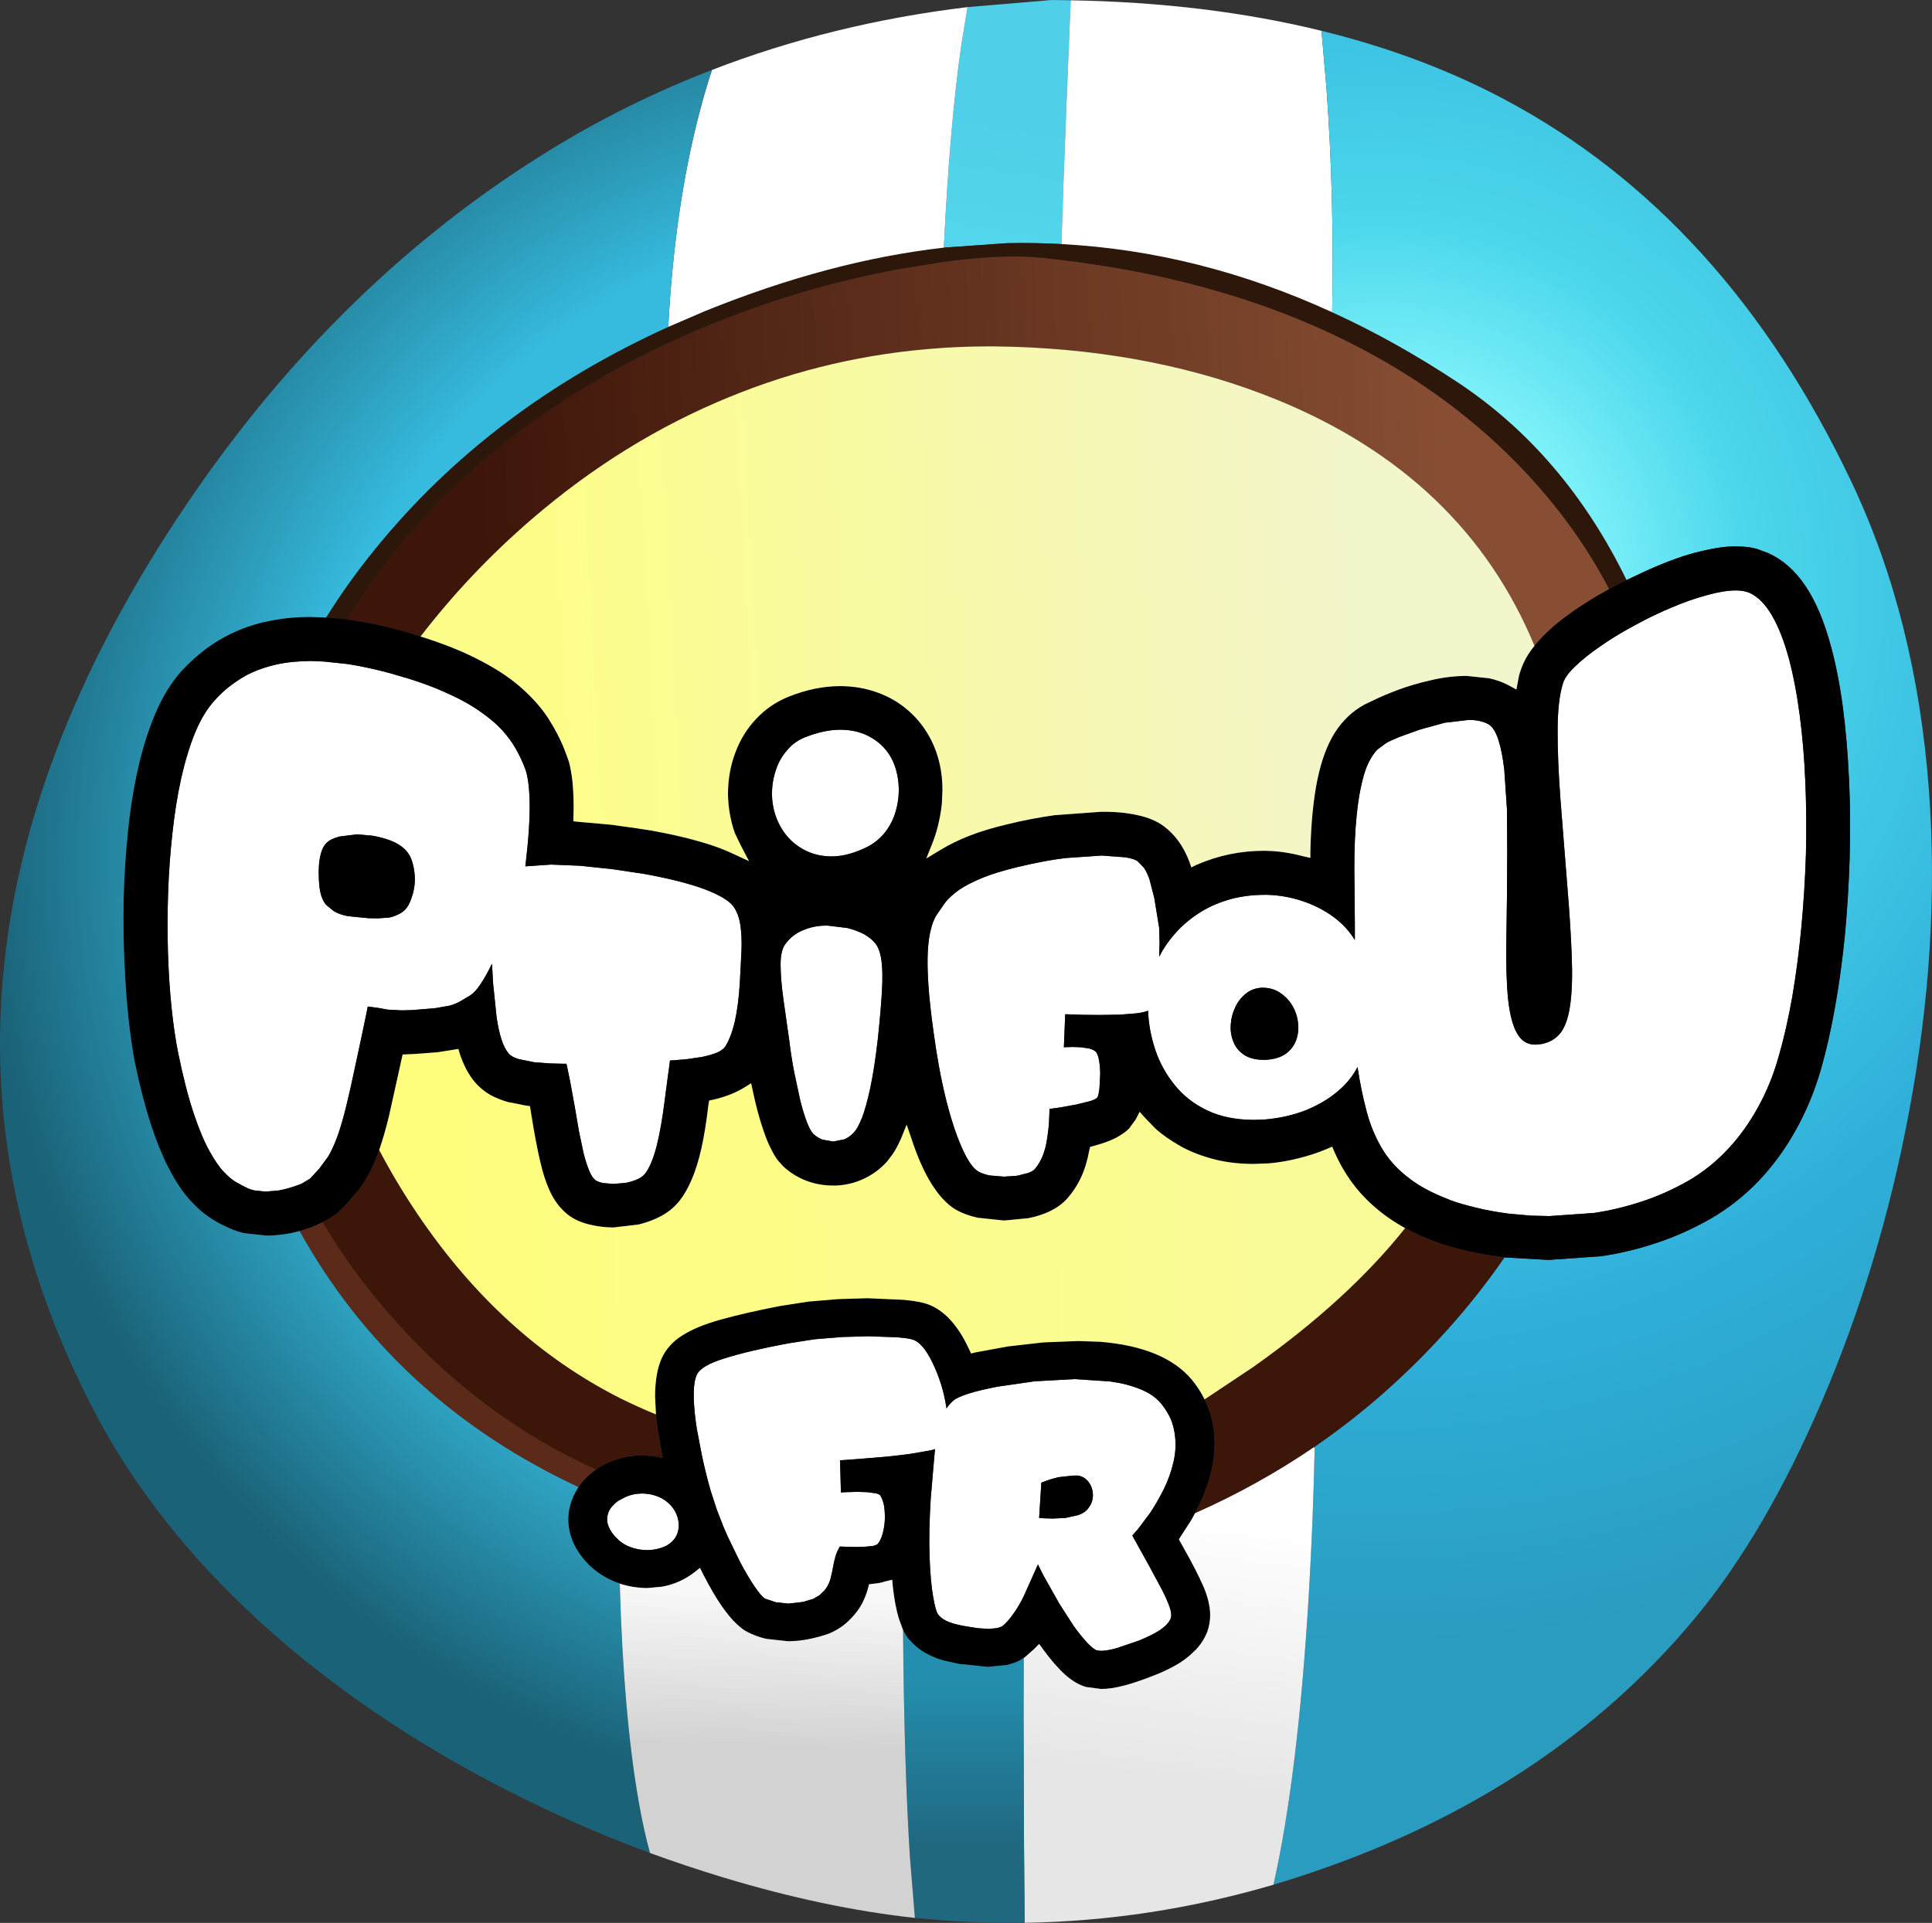
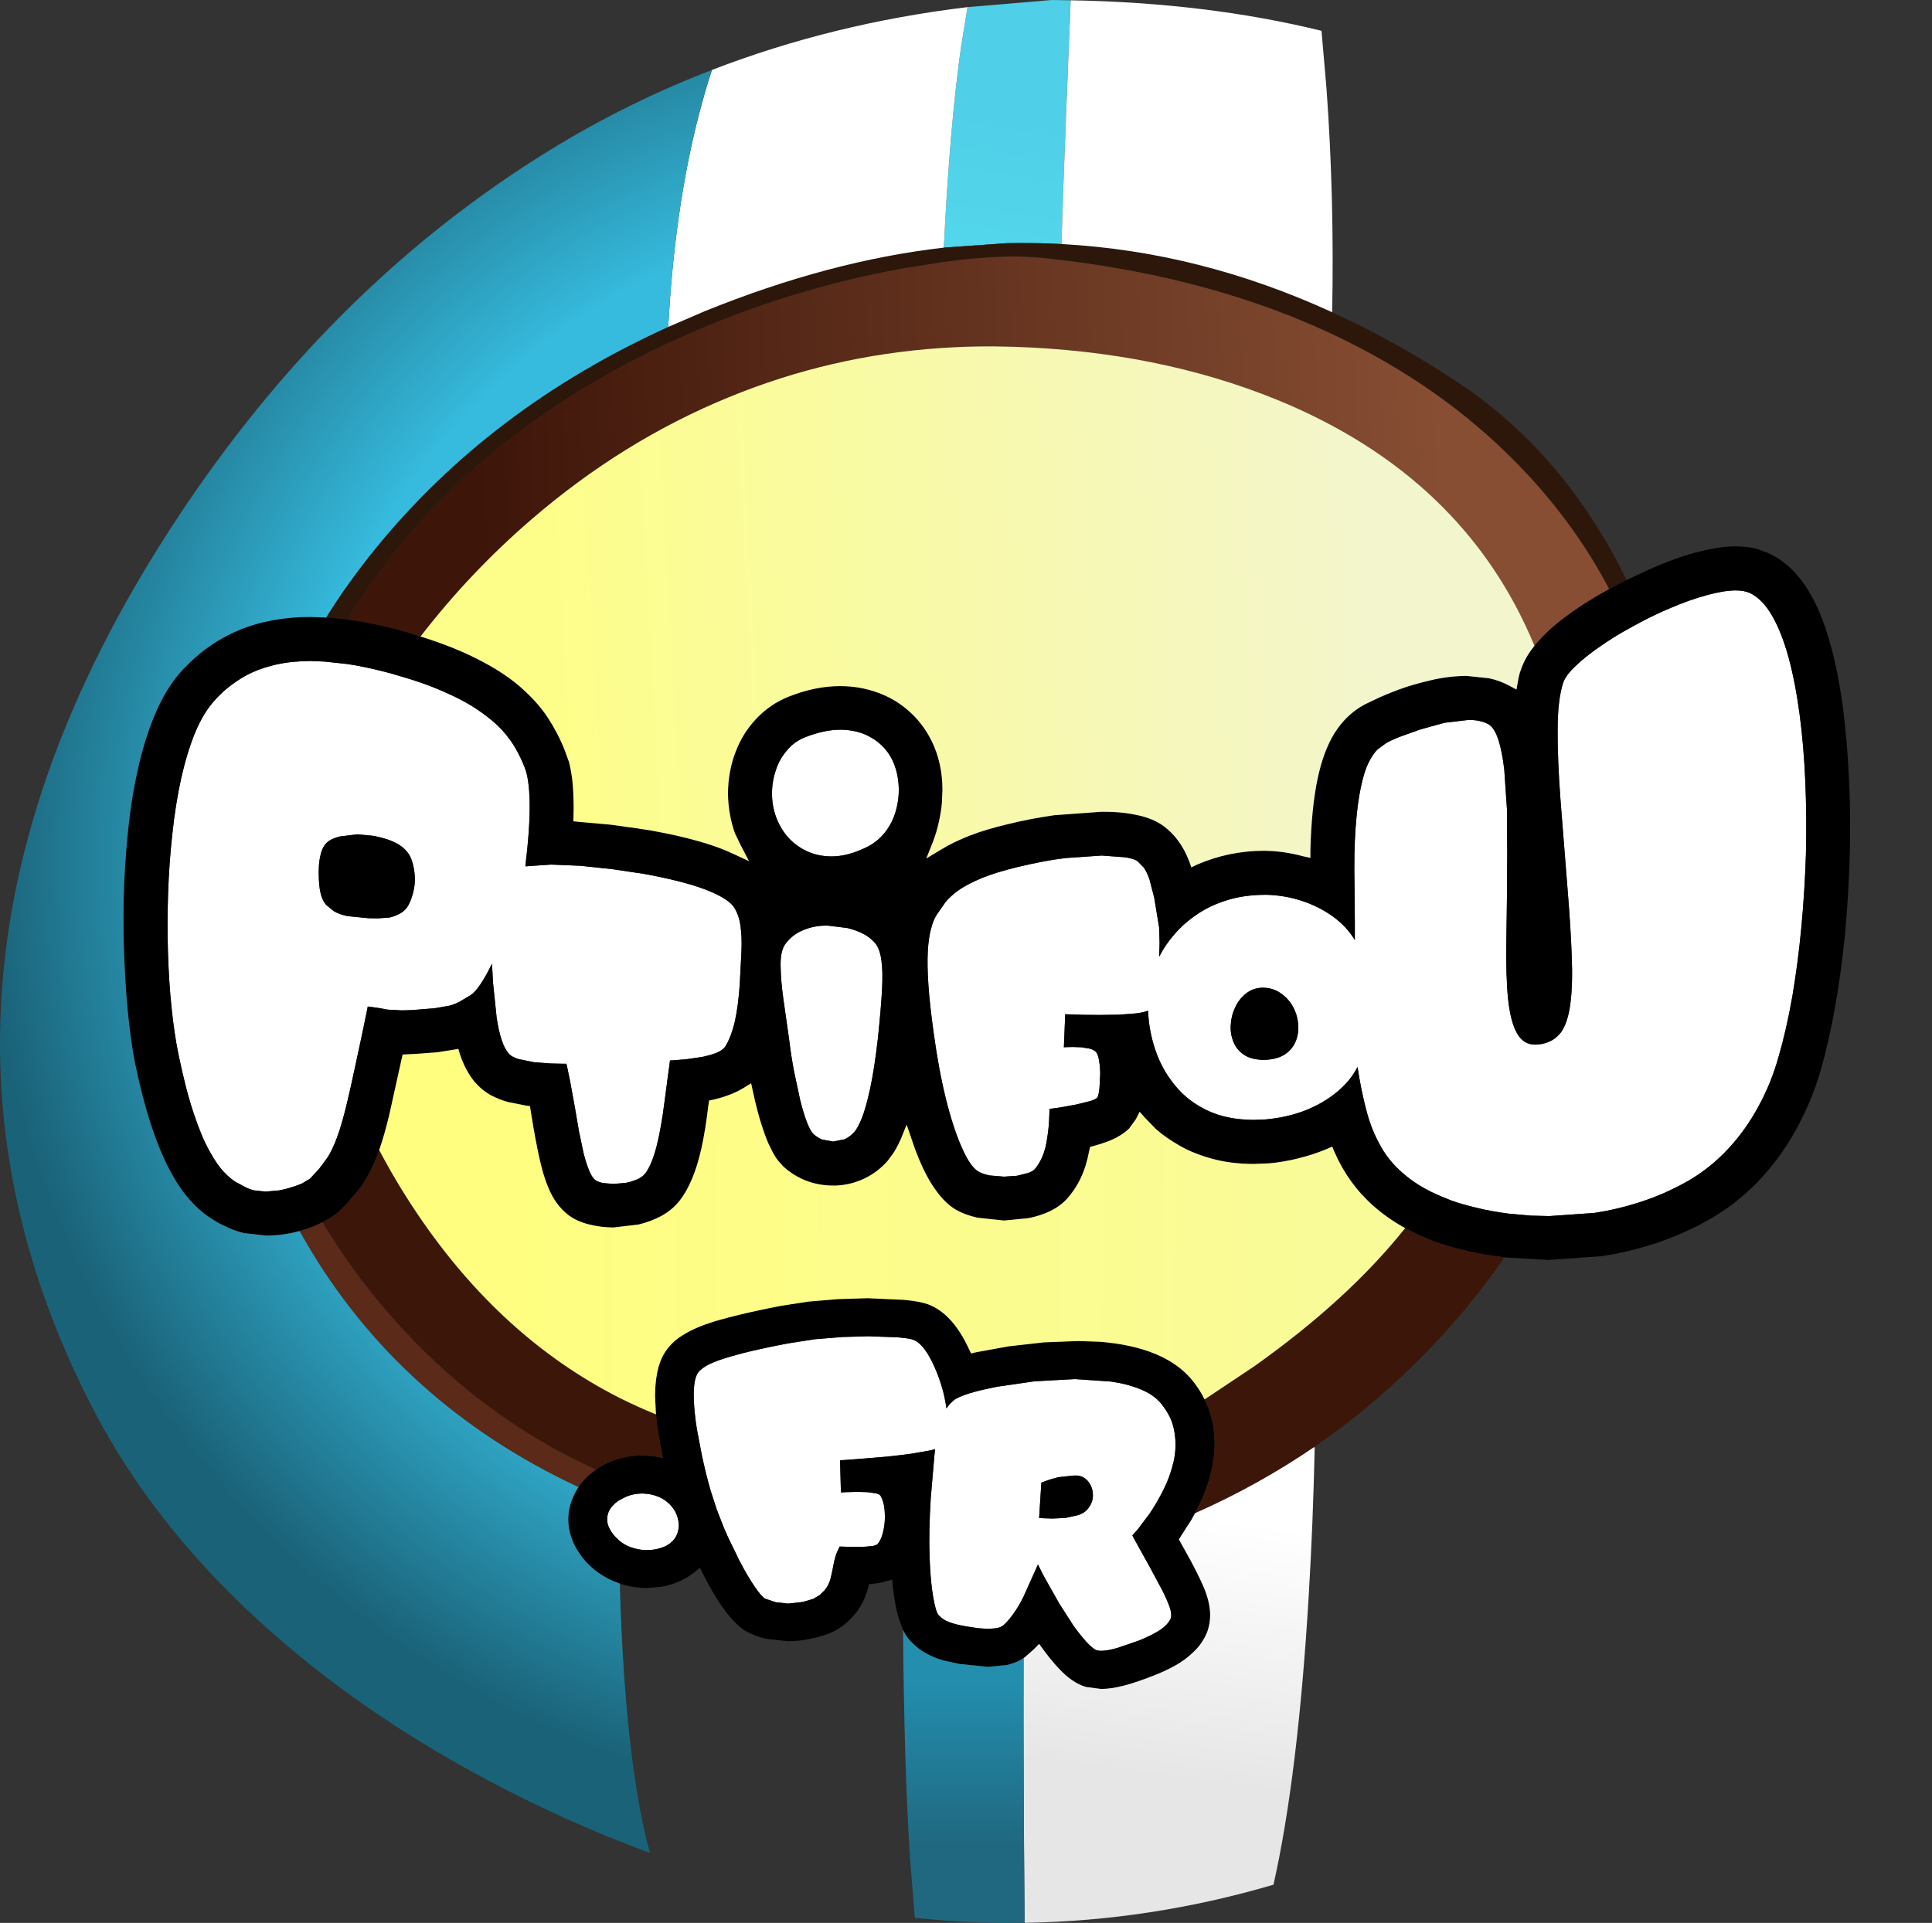
<svg xmlns="http://www.w3.org/2000/svg" version="1.1" width="235.544" height="234.495" viewBox="0,0,235.544,234.495">
  <rect x="0" y="0" width="235.544" height="234.495" fill="#333333" stroke="none" />
  <defs>
    <linearGradient x1="246.266" y1="75.961" x2="243.72" y2="91.832" gradientUnits="userSpaceOnUse" id="color-1">
      <stop offset="0" stop-color="#4fcfe8" />
      <stop offset="1" stop-color="#52d6eb" />
    </linearGradient>
    <linearGradient x1="298.147" y1="116.764" x2="179.948" y2="122.449" gradientUnits="userSpaceOnUse" id="color-2">
      <stop offset="0" stop-color="#874e33" />
      <stop offset="1" stop-color="#3d1509" />
    </linearGradient>
    <radialGradient cx="290.426" cy="134.877" r="128.325" gradientUnits="userSpaceOnUse" id="color-3">
      <stop offset="0.192" stop-color="#80f3fa" />
      <stop offset="0.349" stop-color="#4cd7ec" />
      <stop offset="0.698" stop-color="#2fb0da" />
      <stop offset="1" stop-color="#2a9cc0" />
    </radialGradient>
    <linearGradient x1="290.63" y1="134.792" x2="188.657" y2="140.24" gradientUnits="userSpaceOnUse" id="color-4">
      <stop offset="0" stop-color="#f3f5cd" />
      <stop offset="1" stop-color="#fdfe89" />
    </linearGradient>
    <linearGradient x1="282.82" y1="213.801" x2="178.359" y2="212.854" gradientUnits="userSpaceOnUse" id="color-5">
      <stop offset="0" stop-color="#f9fb98" />
      <stop offset="1" stop-color="#fffe7f" />
    </linearGradient>
    <linearGradient x1="266.696" y1="247.309" x2="262.433" y2="279.464" gradientUnits="userSpaceOnUse" id="color-6">
      <stop offset="0" stop-color="#ffffff" />
      <stop offset="1" stop-color="#e6e6e6" />
    </linearGradient>
    <linearGradient x1="239.734" y1="267.555" x2="239.734" y2="287.808" gradientUnits="userSpaceOnUse" id="color-7">
      <stop offset="0" stop-color="#238eae" />
      <stop offset="1" stop-color="#206880" />
    </linearGradient>
    <radialGradient cx="236.933" cy="167.425" r="124.832" gradientUnits="userSpaceOnUse" id="color-8">
      <stop offset="0.631" stop-color="#36bbde" />
      <stop offset="0.933" stop-color="#1a6278" />
    </radialGradient>
    <linearGradient x1="216.487" y1="256.938" x2="215.777" y2="276.124" gradientUnits="userSpaceOnUse" id="color-9">
      <stop offset="0" stop-color="#f8f8f8" />
      <stop offset="1" stop-color="#d2d2d2" />
    </linearGradient>
  </defs>
  <g transform="translate(-122.228,-62.752)">
    <g data-paper-data="{&quot;isPaintingLayer&quot;:true}" fill-rule="evenodd" stroke="none" stroke-width="1" stroke-linecap="butt" stroke-linejoin="miter" stroke-miterlimit="10" stroke-dasharray="" stroke-dashoffset="0" style="mix-blend-mode: normal">
      <path d="M240.186,63.62l10.247,-0.867l2.331,0.036l-0.524,12.939c-0.289,7.217 -0.488,12.813 -0.596,16.789c-2.217,-0.12 -4.44,-0.157 -6.669,-0.108l-7.681,0.542c0.494,-10.048 1.205,-18.277 2.132,-24.686l0.759,-4.644" fill="url(#color-1)" />
      <path d="M164.609,138.311c3.94,-6.506 8.831,-12.415 14.674,-17.729c6.952,-6.313 15.06,-11.632 24.325,-15.957l2.548,-1.157c8.325,-3.651 16.945,-6.295 25.861,-7.934l5.187,-0.831c4.879,-0.675 8.928,-0.843 12.144,-0.506l2.241,0.253c12.301,1.47 23.295,4.47 32.981,9l1.898,0.922c8.578,4.265 15.909,9.674 21.994,16.229c4.048,4.361 7.367,9.024 9.958,13.988l-1.681,0.958c-1.301,0.771 -2.578,1.626 -3.831,2.566c-1.253,0.94 -2.349,1.952 -3.289,3.036l-0.307,0.361c-5.699,-13.771 -16.156,-23.771 -31.373,-29.999c-9.674,-3.94 -20.409,-6.096 -32.204,-6.47c-3.012,-0.096 -5.982,-0.042 -8.909,0.163c-8.903,0.614 -17.433,2.59 -25.59,5.928c-8.687,3.542 -16.765,8.536 -24.234,14.982c-5,4.313 -9.5,9.066 -13.5,14.259l-2.006,-0.614c-2.434,-0.675 -4.729,-1.157 -6.885,-1.446" fill="url(#color-2)" />
      <path d="M237.294,92.95l7.681,-0.542c2.229,-0.048 4.452,-0.012 6.669,0.108c11.205,0.59 22.204,3.361 32.999,8.313c5.144,2.349 10.247,5.199 15.307,8.548c8.687,5.759 15.548,13.795 20.584,24.108l-0.181,0.09l-1.934,1.012c-2.59,-4.964 -5.91,-9.626 -9.958,-13.988c-6.084,-6.554 -13.415,-11.964 -21.994,-16.229l-1.898,-0.922c-9.687,-4.53 -20.68,-7.53 -32.981,-9l-2.241,-0.253c-3.217,-0.337 -7.265,-0.169 -12.144,0.506l-5.187,0.831c-8.915,1.639 -17.536,4.283 -25.861,7.934l-2.548,1.157c-9.265,4.325 -17.373,9.644 -24.325,15.957c-5.843,5.313 -10.735,11.223 -14.674,17.729l-2.62,-0.253c1.747,-2.819 3.747,-5.614 6,-8.385c9.313,-11.458 21.216,-20.475 35.71,-27.054l4.446,-1.916c10.132,-4.108 19.849,-6.693 29.15,-7.753" fill="#2d170a" />
      <path d="M252.764,62.788c11.084,0.193 21.277,1.434 30.578,3.723l0.614,7.102c0.639,8.819 0.867,17.891 0.687,27.216c-10.795,-4.952 -21.795,-7.723 -32.999,-8.313c0.108,-3.976 0.307,-9.572 0.596,-16.789l0.524,-12.939M209.03,71.282c9.783,-3.783 20.168,-6.337 31.156,-7.662l-0.759,4.644c-0.928,6.41 -1.639,14.638 -2.132,24.686c-9.301,1.06 -19.018,3.644 -29.15,7.753l-4.446,1.916c0.518,-9.662 1.765,-18.295 3.741,-25.897c0.53,-2.06 1.06,-3.873 1.59,-5.44M246.348,168.473c2.145,-0.518 4.072,-0.879 5.783,-1.084l4.428,-0.307l2.892,0.217c0.723,0.12 1.217,0.283 1.482,0.488l0.759,0.777c0.217,0.313 0.44,0.771 0.669,1.373l0.596,2.313l0.596,3.632l0.054,1.898l-0.054,1.645c0.482,-0.964 1.114,-1.892 1.898,-2.783c0.771,-0.892 1.687,-1.693 2.747,-2.404c1.06,-0.723 2.277,-1.295 3.651,-1.717c1.361,-0.422 2.867,-0.639 4.518,-0.651h0.38c1.47,0.048 2.892,0.301 4.265,0.759c1.373,0.458 2.62,1.09 3.741,1.898c1.108,0.807 1.994,1.759 2.657,2.855v-2.078l-0.018,-2.241l-0.018,-2.06c-0.06,-2.867 -0.018,-5.295 0.127,-7.283c0.145,-2 0.355,-3.638 0.633,-4.916c0.265,-1.277 0.572,-2.277 0.922,-3c0.361,-0.723 0.729,-1.271 1.102,-1.645l1.048,-0.777c0.337,-0.205 0.879,-0.458 1.626,-0.759l2.566,-0.922l2.964,-0.813l2.892,-0.343c0.988,-0.012 1.813,0.169 2.476,0.542c0.482,0.301 0.879,0.94 1.193,1.916c0.301,0.952 0.536,2.151 0.705,3.596l0.325,4.789l0.036,5.422l-0.036,5.53l-0.072,5.114c-0.048,2.892 0.024,5.283 0.217,7.175c0.205,1.867 0.572,3.253 1.102,4.157c0.518,0.916 1.265,1.367 2.241,1.355l0.723,-0.072c1.024,-0.193 1.825,-0.681 2.404,-1.464c0.554,-0.795 0.928,-1.958 1.12,-3.488c0.205,-1.53 0.259,-3.476 0.163,-5.837c-0.084,-2.361 -0.265,-5.211 -0.542,-8.548l-0.831,-10.5c-0.241,-3.217 -0.355,-6.036 -0.343,-8.458c0,-2.41 0.217,-4.307 0.651,-5.693c0.193,-0.626 0.699,-1.325 1.518,-2.096c0.819,-0.795 1.849,-1.614 3.09,-2.458c1.012,-0.711 2.114,-1.398 3.307,-2.06l0.759,-0.416l1.247,-0.669c1.06,-0.542 2.132,-1.042 3.217,-1.5c1.518,-0.651 2.964,-1.163 4.337,-1.536c1.361,-0.386 2.554,-0.584 3.578,-0.596c0.675,0 1.247,0.102 1.717,0.307c1.024,0.482 1.934,1.41 2.729,2.783c0.783,1.361 1.458,3.078 2.024,5.15c0.554,2.072 1,4.391 1.337,6.958c0.337,2.554 0.566,5.277 0.687,8.168c0.12,2.867 0.145,5.807 0.072,8.819c-0.096,3 -0.283,5.976 -0.56,8.928c-0.277,2.928 -0.645,5.735 -1.102,8.422c-0.47,2.675 -1.03,5.132 -1.681,7.373c-0.614,2.181 -1.446,4.217 -2.494,6.108c-1.036,1.904 -2.265,3.614 -3.687,5.132c-1.422,1.518 -3.006,2.789 -4.753,3.813c-1.928,1.096 -3.861,1.958 -5.801,2.584c-1.952,0.639 -3.873,1.096 -5.765,1.373l-5.44,0.38l-2.241,-0.054l-2.657,-0.235c-1.506,-0.193 -2.855,-0.44 -4.048,-0.741c-1.205,-0.289 -2.205,-0.578 -3,-0.867c-0.879,-0.337 -1.693,-0.687 -2.44,-1.048c-1.12,-0.554 -2.084,-1.157 -2.892,-1.807c-1.373,-1.072 -2.446,-2.289 -3.217,-3.651c-0.783,-1.349 -1.386,-2.837 -1.807,-4.464c-0.434,-1.639 -0.795,-3.41 -1.084,-5.313c-0.578,1.133 -1.416,2.151 -2.512,3.054c-1.096,0.904 -2.379,1.651 -3.849,2.241c-1.494,0.578 -3.12,0.946 -4.879,1.102l-1.428,0.054c-2.205,-0.012 -4.102,-0.404 -5.693,-1.175c-1.602,-0.771 -2.91,-1.795 -3.922,-3.072c-1.048,-1.277 -1.837,-2.705 -2.367,-4.283c-0.53,-1.578 -0.825,-3.175 -0.886,-4.789c-0.313,0.133 -0.783,0.241 -1.41,0.325l-2.078,0.163l-2.367,0.036l-2.114,-0.018l-1.536,-0.054l-0.596,-0.018l-0.163,4.03l0.307,-0.018l0.813,-0.018l1.012,0.036l1.012,0.163c0.301,0.084 0.536,0.199 0.705,0.343c0.205,0.193 0.349,0.554 0.434,1.084c0.096,0.518 0.145,1.084 0.145,1.699l-0.09,1.699c-0.06,0.53 -0.139,0.898 -0.235,1.102c-0.096,0.157 -0.392,0.313 -0.886,0.47l-1.771,0.434l-1.898,0.343l-1.301,0.181l-0.018,0.651l-0.054,1.211c-0.108,1.12 -0.241,2.03 -0.398,2.729c-0.181,0.699 -0.386,1.259 -0.614,1.681c-0.229,0.434 -0.476,0.801 -0.741,1.102c-0.169,0.169 -0.446,0.319 -0.831,0.452l-1.301,0.325l-1.59,0.108l-1.735,-0.145c-0.554,-0.108 -1.024,-0.271 -1.41,-0.488c-0.651,-0.398 -1.313,-1.361 -1.988,-2.892c-0.687,-1.53 -1.331,-3.494 -1.934,-5.891c-0.602,-2.422 -1.108,-5.15 -1.518,-8.187c-0.313,-2.253 -0.524,-4.181 -0.633,-5.783c-0.108,-1.614 -0.133,-2.976 -0.072,-4.084c0.06,-1.096 0.187,-2 0.38,-2.711c0.181,-0.723 0.416,-1.307 0.705,-1.753l1.066,-1.536c0.41,-0.506 0.964,-1.006 1.663,-1.5c0.699,-0.482 1.626,-0.964 2.783,-1.446c1.145,-0.47 2.614,-0.922 4.41,-1.355M278.335,183.852c-0.602,-0.422 -1.313,-0.639 -2.132,-0.651h-0.127c-0.747,0.036 -1.392,0.271 -1.934,0.705c-0.554,0.434 -0.988,0.982 -1.301,1.645c-0.325,0.663 -0.512,1.367 -0.56,2.114c-0.06,0.735 0.042,1.434 0.307,2.096c0.241,0.651 0.669,1.187 1.283,1.608c0.602,0.41 1.41,0.62 2.422,0.633h0.163c1.024,-0.048 1.849,-0.283 2.476,-0.705c0.614,-0.434 1.048,-0.982 1.301,-1.645c0.253,-0.675 0.337,-1.379 0.253,-2.114c-0.072,-0.747 -0.295,-1.446 -0.669,-2.096c-0.373,-0.651 -0.867,-1.181 -1.482,-1.59M264.98,235.845c0.205,0.506 0.349,1.024 0.434,1.554c0.205,1.205 0.169,2.41 -0.108,3.614c-0.277,1.205 -0.687,2.343 -1.229,3.416c-0.542,1.072 -1.096,2.03 -1.663,2.873l-1.482,1.97l-0.651,0.723l0.145,0.289l0.633,1.139l1.373,2.476l1.482,2.765c0.41,0.807 0.717,1.506 0.922,2.096c0.193,0.578 0.235,1.03 0.127,1.355c-0.205,0.482 -0.626,0.946 -1.265,1.392c-0.639,0.422 -1.5,0.855 -2.584,1.301l-2.639,0.904c-0.819,0.241 -1.5,0.361 -2.042,0.361l-0.47,-0.054c-0.277,-0.084 -0.669,-0.392 -1.175,-0.922c-0.506,-0.542 -1.06,-1.229 -1.663,-2.06l-1.753,-2.729l-1.952,-3.47l-0.651,-1.301l-0.253,0.578l-0.633,1.41l-0.795,1.771l-0.036,0.09c-0.422,0.867 -0.873,1.626 -1.355,2.277c-0.482,0.663 -0.904,1.126 -1.265,1.392c-0.181,0.108 -0.41,0.193 -0.687,0.253l-0.994,0.09l-1.319,-0.09l-1.392,-0.217c-0.867,-0.145 -1.566,-0.319 -2.096,-0.524c-0.542,-0.205 -0.976,-0.494 -1.301,-0.867c-0.229,-0.277 -0.446,-1.024 -0.651,-2.241c-0.217,-1.217 -0.361,-2.843 -0.434,-4.879c-0.072,-2.036 -0.024,-4.41 0.145,-7.12l0.434,-5.078l0.09,-0.904l-0.542,0.145l-2.385,0.416l-0.958,0.127l-1.916,0.217l-2.819,0.235l-2.114,0.163l-0.849,0.054l0.108,3.922l0.614,-0.036l1.373,-0.036l1.247,0.036l1.03,0.145c0.301,0.072 0.488,0.169 0.56,0.289c0.205,0.349 0.355,0.789 0.452,1.319c0.072,0.542 0.096,1.108 0.072,1.699c-0.036,0.578 -0.127,1.126 -0.271,1.645c-0.145,0.518 -0.349,0.934 -0.614,1.247c-0.096,0.072 -0.277,0.145 -0.542,0.217l-0.958,0.09l-1.102,0.036l-1.392,-0.036l-0.614,-0.018l-0.289,0.578c-0.181,0.398 -0.337,0.94 -0.47,1.626c-0.12,0.687 -0.253,1.301 -0.398,1.843c-0.169,0.518 -0.404,0.952 -0.705,1.301l-0.596,0.578l-0.759,0.452l-1.283,0.38l-1.789,0.199l-1.5,-0.163l-1.301,-0.434c-0.313,-0.181 -0.747,-0.681 -1.301,-1.5c-0.566,-0.831 -1.175,-1.867 -1.825,-3.108l-1.446,-2.982l-0.488,-1.12l-0.831,-2.132l-0.759,-2.331c-0.422,-1.482 -0.783,-2.946 -1.084,-4.391l-0.596,-3.126l-0.145,-0.994c-0.169,-1.289 -0.247,-2.422 -0.235,-3.398c0.012,-0.976 0.139,-1.723 0.38,-2.241c0.361,-0.747 1.494,-1.41 3.398,-1.988c1.892,-0.602 4.434,-1.205 7.626,-1.807l3.361,-0.524l3.361,-0.271l3.145,-0.09l3.578,0.127l0.867,0.09c0.506,0.06 0.873,0.139 1.102,0.235c0.434,0.169 0.873,0.542 1.319,1.12c0.434,0.59 0.843,1.325 1.229,2.205c0.398,0.879 0.741,1.855 1.03,2.928c0.181,0.711 0.319,1.41 0.416,2.096c0.253,-0.373 0.548,-0.705 0.886,-0.994c0.301,-0.253 0.922,-0.53 1.861,-0.831c0.94,-0.289 2.102,-0.566 3.488,-0.831l4.5,-0.651l4.897,-0.271l4.319,0.289c1.361,0.181 2.584,0.494 3.669,0.94c1.072,0.422 1.922,1.006 2.548,1.753c0.506,0.626 0.904,1.271 1.193,1.934l-0.416,0.235l0.416,-0.235M254.806,246.815c0.446,-0.53 0.669,-1.096 0.669,-1.699c0,-0.602 -0.169,-1.139 -0.506,-1.608c-0.337,-0.458 -0.783,-0.729 -1.337,-0.813h-0.542l-1.825,0.199c-0.59,0.145 -1.078,0.289 -1.464,0.434l-0.614,0.235l-0.271,4.301l0.452,0.036l1.193,0.036l1.572,-0.072l1.536,-0.343c0.482,-0.157 0.861,-0.392 1.139,-0.705M146.013,152.1c0.675,-1.626 1.47,-2.94 2.385,-3.94c0.819,-0.928 1.777,-1.747 2.873,-2.458c1.084,-0.735 2.349,-1.301 3.795,-1.699c1.157,-0.337 2.464,-0.542 3.922,-0.614l1.102,-0.036l1.681,0.072l2.873,0.307c1.639,0.253 3.452,0.651 5.44,1.193l0.09,0.036c2.398,0.663 4.446,1.373 6.144,2.132c1.723,0.747 3.163,1.524 4.319,2.331c1.145,0.783 2.078,1.566 2.801,2.349c0.711,0.795 1.277,1.572 1.699,2.331c0.422,0.759 0.765,1.482 1.03,2.169c0.386,0.892 0.596,2.337 0.633,4.337c0.036,2 -0.139,4.596 -0.524,7.789l3.108,-0.217l3.596,0.145l3.922,0.416l3.867,0.578c3.096,0.566 5.56,1.193 7.391,1.879c1.819,0.699 2.982,1.398 3.488,2.096c0.434,0.614 0.717,1.386 0.849,2.313c0.133,0.904 0.175,1.94 0.127,3.108l-0.199,3.885c-0.108,1.771 -0.307,3.325 -0.596,4.663c-0.313,1.325 -0.711,2.367 -1.193,3.126c-0.217,0.301 -0.578,0.554 -1.084,0.759c-0.506,0.193 -1.078,0.355 -1.717,0.488l-1.843,0.271l-1.464,0.127l-0.614,0.036l-0.018,0.108l-0.072,0.578l-0.199,1.446l-0.361,2.747c-0.277,2.229 -0.608,4.102 -0.994,5.62c-0.398,1.506 -0.861,2.608 -1.392,3.307c-0.241,0.289 -0.572,0.524 -0.994,0.705c-0.422,0.181 -0.879,0.319 -1.373,0.416l-1.5,0.127l-1.283,-0.108c-0.398,-0.096 -0.699,-0.211 -0.904,-0.343c-0.289,-0.229 -0.548,-0.626 -0.777,-1.193c-0.241,-0.59 -0.464,-1.289 -0.669,-2.096l-0.56,-2.657l-0.488,-2.855l-0.596,-3.271l-0.343,-1.663l-0.108,-0.47h-0.47l-1.518,-0.036l-1.934,-0.145l-1.879,-0.38c-0.566,-0.169 -0.97,-0.386 -1.211,-0.651c-0.361,-0.422 -0.657,-0.988 -0.886,-1.699c-0.241,-0.711 -0.446,-1.632 -0.614,-2.765l-0.434,-4.193l-0.127,-2.331c-0.506,1.036 -0.976,1.873 -1.41,2.512c-0.422,0.639 -0.837,1.09 -1.247,1.355l-1.247,0.741c-0.373,0.205 -0.789,0.373 -1.247,0.506l-1.753,0.307l-2.801,0.235l-1.301,0.036l-1.717,-0.09l-1.193,-0.217l-1.229,-0.163l-0.217,1.084l-0.578,2.765l-0.831,3.867l-0.47,2.169l-0.506,2.169c-0.398,1.626 -0.783,2.94 -1.157,3.94c-0.373,0.988 -0.741,1.771 -1.102,2.349l-1.066,1.446l-1.12,1.211l-1.03,0.614h-0.018c-0.542,0.229 -1.199,0.446 -1.97,0.651l-0.759,0.163l-1.645,0.145l-1.355,-0.145c-0.434,-0.096 -0.831,-0.247 -1.193,-0.452l-1.012,-0.542c-0.434,-0.241 -0.928,-0.651 -1.482,-1.229c-0.566,-0.578 -1.163,-1.44 -1.789,-2.584c-0.639,-1.133 -1.277,-2.657 -1.916,-4.572c-0.651,-1.928 -1.277,-4.355 -1.879,-7.283c-0.337,-1.663 -0.614,-3.548 -0.831,-5.657c-0.217,-2.108 -0.361,-4.349 -0.434,-6.723c-0.072,-2.373 -0.066,-4.795 0.018,-7.265c0.084,-2.458 0.259,-4.873 0.524,-7.247c0.253,-2.373 0.608,-4.602 1.066,-6.687c0.47,-2.084 1.036,-3.946 1.699,-5.584M229.686,179.858c0.133,0.892 0.157,2.108 0.072,3.651c-0.084,1.542 -0.253,3.518 -0.506,5.928c-0.277,2.41 -0.584,4.404 -0.922,5.982c-0.337,1.566 -0.675,2.783 -1.012,3.651c-0.349,0.855 -0.663,1.434 -0.94,1.735c-0.361,0.398 -0.759,0.693 -1.193,0.886l-1.392,0.271l-1.301,-0.235c-0.398,-0.157 -0.759,-0.38 -1.084,-0.669c-0.265,-0.265 -0.536,-0.759 -0.813,-1.482c-0.277,-0.723 -0.548,-1.614 -0.813,-2.675l-0.741,-3.47c-0.241,-1.265 -0.44,-2.548 -0.596,-3.849l-0.705,-4.952c-0.217,-1.554 -0.331,-2.91 -0.343,-4.066c-0.024,-1.157 0.145,-2.018 0.506,-2.584c0.578,-0.831 1.337,-1.434 2.277,-1.807c0.928,-0.386 1.916,-0.566 2.964,-0.542l2.367,0.289c0.759,0.181 1.446,0.434 2.06,0.759c0.59,0.337 1.054,0.717 1.392,1.139c0.361,0.47 0.602,1.151 0.723,2.042M220.379,152.66c1.554,-0.614 2.994,-0.922 4.319,-0.922c1.482,0.012 2.759,0.349 3.831,1.012c1.084,0.639 1.91,1.524 2.476,2.657c0.41,0.855 0.663,1.795 0.759,2.819c0.096,1.012 0.024,2.018 -0.217,3.018c-0.229,1 -0.633,1.91 -1.211,2.729c-0.578,0.819 -1.325,1.482 -2.241,1.988c-1.639,0.831 -3.151,1.241 -4.536,1.229c-1.084,-0.012 -2.066,-0.223 -2.946,-0.633c-0.879,-0.41 -1.639,-0.964 -2.277,-1.663c-0.639,-0.723 -1.126,-1.536 -1.464,-2.44c-0.337,-0.892 -0.512,-1.831 -0.524,-2.819c-0.012,-0.988 0.133,-1.94 0.434,-2.855c0.289,-0.94 0.741,-1.765 1.355,-2.476c0.59,-0.735 1.337,-1.283 2.241,-1.645M167.717,164.678l-1.916,-0.181l-2.187,0.271c-0.59,0.169 -1.012,0.343 -1.265,0.524c-0.506,0.337 -0.849,0.898 -1.03,1.681c-0.205,0.783 -0.277,1.783 -0.217,3c0.036,0.831 0.133,1.494 0.289,1.988c0.145,0.47 0.343,0.849 0.596,1.139l0.904,0.741c0.398,0.265 0.97,0.476 1.717,0.633l2.53,0.253l1.157,0.018l1.355,-0.09c0.325,-0.06 0.669,-0.175 1.03,-0.343c0.446,-0.181 0.819,-0.458 1.12,-0.831c0.289,-0.373 0.548,-0.97 0.777,-1.789c0.193,-0.735 0.265,-1.446 0.217,-2.132c-0.048,-0.675 -0.169,-1.301 -0.361,-1.879c-0.265,-0.783 -0.777,-1.416 -1.536,-1.898c-0.759,-0.482 -1.819,-0.849 -3.181,-1.102M204.855,247.863c0.072,0.265 0.114,0.53 0.127,0.795c0.012,0.398 -0.054,0.789 -0.199,1.175c-0.253,0.614 -0.711,1.096 -1.373,1.446c-0.687,0.325 -1.452,0.494 -2.295,0.506c-0.711,0 -1.416,-0.133 -2.114,-0.398c-0.482,-0.193 -0.922,-0.458 -1.319,-0.795l-0.506,-0.506c-0.602,-0.699 -0.91,-1.361 -0.922,-1.988c-0.012,-0.626 0.193,-1.181 0.614,-1.663l0.398,-0.398l0.38,-0.289l0.831,-0.434c0.651,-0.289 1.349,-0.434 2.096,-0.434l0.669,0.054c1,0.157 1.807,0.512 2.422,1.066c0.602,0.53 1,1.151 1.193,1.861" fill="#ffffff" />
-       <path d="M283.341,66.511c8.084,1.976 15.5,4.753 22.247,8.331c18.06,9.578 32.204,25.186 42.433,46.824c5.229,11.072 8.355,23.572 9.379,37.499c0.928,12.53 0.12,25.584 -2.422,39.162c-2.325,12.446 -5.885,24.259 -10.68,35.439c-4.614,10.723 -9.759,19.5 -15.433,26.331c-10.735,12.903 -24.71,22.662 -41.927,29.276c-3.145,1.205 -6.295,2.277 -9.452,3.217c1.988,-8.807 3.422,-20.572 4.301,-35.294c0.349,-5.855 0.59,-11.843 0.723,-17.963v-0.163c5.855,-4.024 11.235,-8.765 16.138,-14.223c2.578,-2.867 4.91,-5.819 6.994,-8.855l5.385,0.307l6.379,-0.452c2.205,-0.313 4.434,-0.843 6.687,-1.59c2.253,-0.735 4.482,-1.729 6.687,-2.982c2.12,-1.229 4.048,-2.741 5.783,-4.536c1.735,-1.807 3.247,-3.861 4.536,-6.163c1.301,-2.301 2.343,-4.801 3.126,-7.5c0.663,-2.325 1.241,-4.879 1.735,-7.662c0.494,-2.771 0.892,-5.687 1.193,-8.747c0.289,-3.072 0.482,-6.199 0.578,-9.379c0.096,-3.193 0.072,-6.355 -0.072,-9.488c-0.145,-3.205 -0.398,-6.187 -0.759,-8.946c-0.373,-2.759 -0.855,-5.217 -1.446,-7.373c-0.819,-3.048 -1.861,-5.512 -3.126,-7.391c-1.265,-1.879 -2.789,-3.217 -4.572,-4.012l-1.337,-0.488c-0.626,-0.193 -1.464,-0.295 -2.512,-0.307c-1.145,-0.024 -2.608,0.181 -4.391,0.614c-1.795,0.41 -3.97,1.187 -6.524,2.331l-2.458,1.157c-5.036,-10.313 -11.897,-18.349 -20.584,-24.108c-5.06,-3.349 -10.162,-6.199 -15.307,-8.548c0.181,-9.325 -0.048,-18.397 -0.687,-27.216l-0.614,-7.102" fill="url(#color-3)" />
      <path d="M164.609,138.311c2.157,0.289 4.452,0.771 6.885,1.446l2.006,0.614c2.494,0.783 4.644,1.62 6.452,2.512c2.289,1.12 4.157,2.301 5.602,3.542c1.446,1.253 2.602,2.536 3.47,3.849c0.855,1.325 1.542,2.651 2.06,3.976l0.506,1.392c0.157,0.578 0.295,1.325 0.416,2.241c0.096,0.892 0.151,1.994 0.163,3.307l-0.036,1.717l0.669,0.072l3.885,0.343l3.126,0.434l1.861,0.289c2.132,0.386 4.024,0.813 5.675,1.283c1.651,0.458 3.078,0.976 4.283,1.554l1.916,0.886l-0.994,-1.898l-0.723,-1.5c-0.265,-0.735 -0.47,-1.512 -0.614,-2.331c-0.145,-0.819 -0.223,-1.651 -0.235,-2.494c0.012,-1.819 0.319,-3.512 0.922,-5.078c0.59,-1.566 1.446,-2.934 2.566,-4.102c1.108,-1.169 2.416,-2.054 3.922,-2.657c2.145,-0.855 4.229,-1.283 6.253,-1.283c1.614,0 3.132,0.259 4.554,0.777c1.422,0.506 2.693,1.253 3.813,2.241c1.12,0.976 2.042,2.175 2.765,3.596c0.446,0.892 0.783,1.843 1.012,2.855c0.229,1.024 0.343,2.084 0.343,3.181l-0.072,1.663c-0.06,0.663 -0.181,1.404 -0.361,2.223c-0.169,0.807 -0.416,1.639 -0.741,2.494l-0.795,1.988l1.825,-1.102c1.012,-0.614 2.181,-1.181 3.506,-1.699c1.313,-0.506 2.837,-0.964 4.572,-1.373c1.855,-0.458 3.759,-0.825 5.711,-1.102l5.693,-0.416c1.602,-0.024 3.066,0.108 4.391,0.398c1.325,0.277 2.416,0.735 3.271,1.373c0.675,0.506 1.265,1.108 1.771,1.807c0.506,0.687 0.946,1.512 1.319,2.476l0.253,0.723l0.669,-0.325c2.614,-1.133 5.355,-1.699 8.223,-1.699l0.506,0.018c1.313,0.036 2.723,0.253 4.229,0.651l0.886,0.199v-0.886c0.084,-3.398 0.367,-6.271 0.849,-8.62c0.482,-2.349 1.193,-4.271 2.132,-5.765c0.952,-1.494 2.163,-2.639 3.632,-3.434l1.283,-0.614c0.747,-0.361 1.711,-0.765 2.892,-1.211c1.181,-0.434 2.488,-0.813 3.922,-1.139c1.41,-0.337 2.855,-0.512 4.337,-0.524l2.729,0.289c0.867,0.181 1.693,0.482 2.476,0.904l0.867,0.47l0.181,-0.958c0.096,-0.602 0.211,-1.066 0.343,-1.392c0.337,-1.036 0.898,-2.03 1.681,-2.982l0.307,-0.361c0.94,-1.084 2.036,-2.096 3.289,-3.036c1.253,-0.94 2.53,-1.795 3.831,-2.566l1.681,-0.958l1.934,-1.012l0.181,-0.09l2.458,-1.157c2.554,-1.145 4.729,-1.922 6.524,-2.331c1.783,-0.434 3.247,-0.639 4.391,-0.614c1.048,0.012 1.885,0.114 2.512,0.307l1.337,0.488c1.783,0.795 3.307,2.132 4.572,4.012c1.265,1.879 2.307,4.343 3.126,7.391c0.59,2.157 1.072,4.614 1.446,7.373c0.361,2.759 0.614,5.741 0.759,8.946c0.145,3.132 0.169,6.295 0.072,9.488c-0.096,3.181 -0.289,6.307 -0.578,9.379c-0.301,3.06 -0.699,5.976 -1.193,8.747c-0.494,2.783 -1.072,5.337 -1.735,7.662c-0.783,2.699 -1.825,5.199 -3.126,7.5c-1.289,2.301 -2.801,4.355 -4.536,6.163c-1.735,1.795 -3.663,3.307 -5.783,4.536c-2.205,1.253 -4.434,2.247 -6.687,2.982c-2.253,0.747 -4.482,1.277 -6.687,1.59l-6.379,0.452l-5.385,-0.307l-2.458,-0.361c-2.349,-0.434 -4.313,-0.94 -5.891,-1.518c-1.349,-0.506 -2.602,-1.072 -3.759,-1.699c-1.458,-0.807 -2.747,-1.711 -3.867,-2.711c-2.036,-1.795 -3.62,-3.988 -4.753,-6.578l-0.271,-0.651l-0.651,0.289c-1.12,0.47 -2.277,0.849 -3.47,1.139c-1.181,0.301 -2.373,0.506 -3.578,0.614l-1.934,0.072c-1.916,-0.012 -3.626,-0.235 -5.132,-0.669c-1.506,-0.422 -2.813,-0.958 -3.922,-1.608c-1.12,-0.651 -2.06,-1.313 -2.819,-1.988l-1.283,-1.319l-0.687,-0.777l-0.47,0.922l-0.813,1.12c-0.373,0.373 -0.898,0.747 -1.572,1.12c-0.699,0.361 -1.62,0.699 -2.765,1.012l-0.416,0.108l-0.108,0.434c-0.229,1.253 -0.566,2.355 -1.012,3.307c-0.446,0.952 -1.018,1.819 -1.717,2.602c-0.542,0.59 -1.217,1.084 -2.024,1.482c-0.807,0.386 -1.693,0.675 -2.657,0.867l-2.964,0.289l-3.235,-0.343c-1.036,-0.229 -1.94,-0.566 -2.711,-1.012c-1.012,-0.614 -1.97,-1.632 -2.873,-3.054c-0.904,-1.434 -1.723,-3.265 -2.458,-5.494l-0.614,-1.789l-0.705,1.753c-0.373,0.819 -0.711,1.44 -1.012,1.861l-0.669,0.886c-0.795,0.879 -1.723,1.572 -2.783,2.078c-1.06,0.506 -2.199,0.789 -3.416,0.849h-0.38c-1.157,0 -2.253,-0.199 -3.289,-0.596c-1.048,-0.41 -1.982,-0.994 -2.801,-1.753l-0.596,-0.669c-0.265,-0.313 -0.56,-0.801 -0.886,-1.464c-0.349,-0.651 -0.705,-1.542 -1.066,-2.675c-0.386,-1.145 -0.765,-2.584 -1.139,-4.319l-0.217,-0.994l-0.849,0.524c-1.036,0.639 -2.301,1.133 -3.795,1.482l-0.47,0.09l-0.108,0.651c-0.229,1.964 -0.506,3.681 -0.831,5.15c-0.325,1.458 -0.711,2.711 -1.157,3.759c-0.446,1.06 -0.952,1.952 -1.518,2.675c-0.578,0.723 -1.295,1.325 -2.151,1.807c-0.879,0.482 -1.831,0.843 -2.855,1.084l-3.072,0.361c-1.06,-0.012 -2.054,-0.139 -2.982,-0.38c-0.952,-0.241 -1.759,-0.602 -2.422,-1.084c-0.892,-0.675 -1.614,-1.554 -2.169,-2.639c-0.542,-1.096 -0.994,-2.434 -1.355,-4.012c-0.361,-1.578 -0.711,-3.428 -1.048,-5.548l-0.181,-1.139l-0.542,-0.072l-2.096,-0.416c-0.723,-0.193 -1.44,-0.476 -2.151,-0.849c-0.711,-0.398 -1.355,-0.928 -1.934,-1.59c-0.771,-0.928 -1.379,-2.072 -1.825,-3.434l-0.181,-0.614l-0.651,0.108l-1.952,0.307l-2.693,0.199l-1.5,0.072l-1.645,7.428c-0.386,1.602 -0.777,2.97 -1.175,4.102l-0.036,0.108c-0.373,1.072 -0.759,1.988 -1.157,2.747c-0.422,0.783 -0.849,1.464 -1.283,2.042l-1.392,1.626l-0.542,0.578c-0.494,0.566 -1.223,1.114 -2.187,1.645l-0.343,0.181c-0.831,0.422 -1.759,0.777 -2.783,1.066l-0.163,0.036c-1.241,0.337 -2.536,0.512 -3.885,0.524l-2.747,-0.307c-0.916,-0.217 -1.783,-0.548 -2.602,-0.994l-0.108,-0.036c-0.711,-0.361 -1.44,-0.825 -2.187,-1.392c-0.759,-0.59 -1.512,-1.349 -2.259,-2.277c-0.747,-0.94 -1.476,-2.12 -2.187,-3.542c-0.723,-1.434 -1.416,-3.175 -2.078,-5.223c-0.663,-2.06 -1.289,-4.5 -1.879,-7.319c-0.277,-1.41 -0.53,-3.145 -0.759,-5.205c-0.229,-2.048 -0.398,-4.325 -0.506,-6.831c-0.12,-2.494 -0.157,-5.096 -0.108,-7.807c0.06,-2.711 0.229,-5.428 0.506,-8.15c0.265,-2.723 0.675,-5.325 1.229,-7.807c0.554,-2.494 1.271,-4.771 2.151,-6.831c0.879,-2.06 1.952,-3.789 3.217,-5.187c2.024,-2.193 4.331,-3.831 6.922,-4.916c2.59,-1.084 5.506,-1.626 8.747,-1.626l1.916,0.072l2.62,0.253M246.348,168.473c-1.795,0.434 -3.265,0.886 -4.41,1.355c-1.157,0.482 -2.084,0.964 -2.783,1.446c-0.699,0.494 -1.253,0.994 -1.663,1.5l-1.066,1.536c-0.289,0.446 -0.524,1.03 -0.705,1.753c-0.193,0.711 -0.319,1.614 -0.38,2.711c-0.06,1.108 -0.036,2.47 0.072,4.084c0.108,1.602 0.319,3.53 0.633,5.783c0.41,3.036 0.916,5.765 1.518,8.187c0.602,2.398 1.247,4.361 1.934,5.891c0.675,1.53 1.337,2.494 1.988,2.892c0.386,0.217 0.855,0.38 1.41,0.488l1.735,0.145l1.59,-0.108l1.301,-0.325c0.386,-0.133 0.663,-0.283 0.831,-0.452c0.265,-0.301 0.512,-0.669 0.741,-1.102c0.229,-0.422 0.434,-0.982 0.614,-1.681c0.157,-0.699 0.289,-1.608 0.398,-2.729l0.054,-1.211l0.018,-0.651l1.301,-0.181l1.898,-0.343l1.771,-0.434c0.494,-0.157 0.789,-0.313 0.886,-0.47c0.096,-0.205 0.175,-0.572 0.235,-1.102l0.09,-1.699c0,-0.614 -0.048,-1.181 -0.145,-1.699c-0.084,-0.53 -0.229,-0.892 -0.434,-1.084c-0.169,-0.145 -0.404,-0.259 -0.705,-0.343l-1.012,-0.163l-1.012,-0.036l-0.813,0.018l-0.307,0.018l0.163,-4.03l0.596,0.018l1.536,0.054l2.114,0.018l2.367,-0.036l2.078,-0.163c0.626,-0.084 1.096,-0.193 1.41,-0.325c0.06,1.614 0.355,3.211 0.886,4.789c0.53,1.578 1.319,3.006 2.367,4.283c1.012,1.277 2.319,2.301 3.922,3.072c1.59,0.771 3.488,1.163 5.693,1.175l1.428,-0.054c1.759,-0.157 3.385,-0.524 4.879,-1.102c1.47,-0.59 2.753,-1.337 3.849,-2.241c1.096,-0.904 1.934,-1.922 2.512,-3.054c0.289,1.904 0.651,3.675 1.084,5.313c0.422,1.626 1.024,3.114 1.807,4.464c0.771,1.361 1.843,2.578 3.217,3.651c0.807,0.651 1.771,1.253 2.892,1.807c0.747,0.361 1.56,0.711 2.44,1.048c0.795,0.289 1.795,0.578 3,0.867c1.193,0.301 2.542,0.548 4.048,0.741l2.657,0.235l2.241,0.054l5.44,-0.38c1.892,-0.277 3.813,-0.735 5.765,-1.373c1.94,-0.626 3.873,-1.488 5.801,-2.584c1.747,-1.024 3.331,-2.295 4.753,-3.813c1.422,-1.518 2.651,-3.229 3.687,-5.132c1.048,-1.892 1.879,-3.928 2.494,-6.108c0.651,-2.241 1.211,-4.699 1.681,-7.373c0.458,-2.687 0.825,-5.494 1.102,-8.422c0.277,-2.952 0.464,-5.928 0.56,-8.928c0.072,-3.012 0.048,-5.952 -0.072,-8.819c-0.12,-2.892 -0.349,-5.614 -0.687,-8.168c-0.337,-2.566 -0.783,-4.885 -1.337,-6.958c-0.566,-2.072 -1.241,-3.789 -2.024,-5.15c-0.795,-1.373 -1.705,-2.301 -2.729,-2.783c-0.47,-0.205 -1.042,-0.307 -1.717,-0.307c-1.024,0.012 -2.217,0.211 -3.578,0.596c-1.373,0.373 -2.819,0.886 -4.337,1.536c-1.084,0.458 -2.157,0.958 -3.217,1.5l-1.247,0.669l-0.759,0.416c-1.193,0.663 -2.295,1.349 -3.307,2.06c-1.241,0.843 -2.271,1.663 -3.09,2.458c-0.819,0.771 -1.325,1.47 -1.518,2.096c-0.434,1.386 -0.651,3.283 -0.651,5.693c-0.012,2.422 0.102,5.241 0.343,8.458l0.831,10.5c0.277,3.337 0.458,6.187 0.542,8.548c0.096,2.361 0.042,4.307 -0.163,5.837c-0.193,1.53 -0.566,2.693 -1.12,3.488c-0.578,0.783 -1.379,1.271 -2.404,1.464l-0.723,0.072c-0.976,0.012 -1.723,-0.44 -2.241,-1.355c-0.53,-0.904 -0.898,-2.289 -1.102,-4.157c-0.193,-1.892 -0.265,-4.283 -0.217,-7.175l0.072,-5.114l0.036,-5.53l-0.036,-5.422l-0.325,-4.789c-0.169,-1.446 -0.404,-2.645 -0.705,-3.596c-0.313,-0.976 -0.711,-1.614 -1.193,-1.916c-0.663,-0.373 -1.488,-0.554 -2.476,-0.542l-2.892,0.343l-2.964,0.813l-2.566,0.922c-0.747,0.301 -1.289,0.554 -1.626,0.759l-1.048,0.777c-0.373,0.373 -0.741,0.922 -1.102,1.645c-0.349,0.723 -0.657,1.723 -0.922,3c-0.277,1.277 -0.488,2.916 -0.633,4.916c-0.145,1.988 -0.187,4.416 -0.127,7.283l0.018,2.06l0.018,2.241v2.078c-0.663,-1.096 -1.548,-2.048 -2.657,-2.855c-1.12,-0.807 -2.367,-1.44 -3.741,-1.898c-1.373,-0.458 -2.795,-0.711 -4.265,-0.759h-0.38c-1.651,0.012 -3.157,0.229 -4.518,0.651c-1.373,0.422 -2.59,0.994 -3.651,1.717c-1.06,0.711 -1.976,1.512 -2.747,2.404c-0.783,0.892 -1.416,1.819 -1.898,2.783l0.054,-1.645l-0.054,-1.898l-0.596,-3.632l-0.596,-2.313c-0.229,-0.602 -0.452,-1.06 -0.669,-1.373l-0.759,-0.777c-0.265,-0.205 -0.759,-0.367 -1.482,-0.488l-2.892,-0.217l-4.428,0.307c-1.711,0.205 -3.638,0.566 -5.783,1.084M278.335,183.852c0.614,0.41 1.108,0.94 1.482,1.59c0.373,0.651 0.596,1.349 0.669,2.096c0.084,0.735 0,1.44 -0.253,2.114c-0.253,0.663 -0.687,1.211 -1.301,1.645c-0.626,0.422 -1.452,0.657 -2.476,0.705h-0.163c-1.012,-0.012 -1.819,-0.223 -2.422,-0.633c-0.614,-0.422 -1.042,-0.958 -1.283,-1.608c-0.265,-0.663 -0.367,-1.361 -0.307,-2.096c0.048,-0.747 0.235,-1.452 0.56,-2.114c0.313,-0.663 0.747,-1.211 1.301,-1.645c0.542,-0.434 1.187,-0.669 1.934,-0.705h0.127c0.819,0.012 1.53,0.229 2.132,0.651M269.083,233.405c0.819,1.651 1.229,3.446 1.229,5.385c-0.012,1.193 -0.157,2.349 -0.434,3.47c-0.277,1.12 -0.626,2.169 -1.048,3.145l-0.904,1.879l-0.434,0.795l-1.301,2.024l-0.235,0.38l0.705,1.265c0.928,1.639 1.675,3.096 2.241,4.373c0.566,1.289 0.855,2.476 0.867,3.56c0,0.699 -0.114,1.379 -0.343,2.042c-0.386,0.964 -0.94,1.783 -1.663,2.458c-0.699,0.687 -1.482,1.265 -2.349,1.735c-0.867,0.47 -1.717,0.861 -2.548,1.175c-1.398,0.554 -2.614,0.964 -3.651,1.229c-1.036,0.265 -1.952,0.398 -2.747,0.398l-1.789,-0.235c-0.831,-0.217 -1.687,-0.711 -2.566,-1.482c-0.867,-0.783 -1.765,-1.813 -2.693,-3.09l-0.506,-0.687l-0.596,0.614l-1.084,0.958l-0.217,0.163l-0.56,0.325c-0.349,0.181 -0.831,0.349 -1.446,0.506l-2.331,0.235l-3.524,-0.361l-1.952,-0.434c-0.735,-0.205 -1.464,-0.512 -2.187,-0.922c-0.723,-0.41 -1.398,-0.976 -2.024,-1.699c-0.241,-0.289 -0.464,-0.651 -0.669,-1.084l-0.506,-1.373c-0.325,-1.072 -0.572,-2.385 -0.741,-3.94l-0.072,-0.813l-0.831,0.199c-0.47,0.157 -0.97,0.253 -1.5,0.289l-0.506,0.072l-0.108,0.47c-0.193,0.675 -0.428,1.283 -0.705,1.825c-0.277,0.518 -0.602,0.994 -0.976,1.428c-0.458,0.53 -0.934,0.982 -1.428,1.355c-0.494,0.361 -1.042,0.669 -1.645,0.922c-0.626,0.229 -1.343,0.434 -2.151,0.614c-0.964,0.217 -1.916,0.325 -2.855,0.325l-2.639,-0.289c-0.843,-0.193 -1.62,-0.476 -2.331,-0.849c-0.373,-0.181 -0.819,-0.518 -1.337,-1.012c-0.53,-0.494 -1.133,-1.223 -1.807,-2.187c-0.675,-0.976 -1.416,-2.247 -2.223,-3.813l-0.398,-0.795l-0.687,0.542c-1.169,0.904 -2.488,1.488 -3.958,1.753l-1.789,0.163c-1.169,-0.012 -2.283,-0.193 -3.343,-0.542l-0.831,-0.325c-1.301,-0.566 -2.428,-1.379 -3.379,-2.44c-1.133,-1.301 -1.801,-2.693 -2.006,-4.175c-0.193,-1.482 0.096,-2.916 0.867,-4.301l0.325,-0.542c0.458,-0.687 1.024,-1.289 1.699,-1.807l0.416,-0.307c0.711,-0.506 1.506,-0.904 2.385,-1.193l0.398,-0.127c0.916,-0.277 1.867,-0.416 2.855,-0.416l1.392,0.09l1.12,0.217l-0.181,-1.03c-0.313,-1.578 -0.53,-3.006 -0.651,-4.283l-0.108,-2.241c0.012,-1.892 0.277,-3.416 0.795,-4.572c0.518,-1.145 1.361,-2.084 2.53,-2.819c1.169,-0.747 2.735,-1.392 4.699,-1.934c1.94,-0.542 4.331,-1.09 7.175,-1.645l3.47,-0.542l3.669,-0.307l3.578,-0.108l4.428,0.199l0.163,0.018c1.217,0.12 2.139,0.295 2.765,0.524c2,0.747 3.669,2.572 5.006,5.476l0.253,0.524l0.578,-0.145l3.958,-0.723l4.319,-0.488l4.193,-0.163l2.693,0.09c5.229,0.434 8.952,1.976 11.168,4.626c0.626,0.759 1.145,1.56 1.554,2.404M264.98,235.845c-0.289,-0.663 -0.687,-1.307 -1.193,-1.934c-0.626,-0.747 -1.476,-1.331 -2.548,-1.753c-1.084,-0.446 -2.307,-0.759 -3.669,-0.94l-4.319,-0.289l-4.897,0.271l-4.5,0.651c-1.386,0.265 -2.548,0.542 -3.488,0.831c-0.94,0.301 -1.56,0.578 -1.861,0.831c-0.337,0.289 -0.633,0.62 -0.886,0.994c-0.096,-0.687 -0.235,-1.386 -0.416,-2.096c-0.289,-1.072 -0.633,-2.048 -1.03,-2.928c-0.386,-0.879 -0.795,-1.614 -1.229,-2.205c-0.446,-0.578 -0.886,-0.952 -1.319,-1.12c-0.229,-0.096 -0.596,-0.175 -1.102,-0.235l-0.867,-0.09l-3.578,-0.127l-3.145,0.09l-3.361,0.271l-3.361,0.524c-3.193,0.602 -5.735,1.205 -7.626,1.807c-1.904,0.578 -3.036,1.241 -3.398,1.988c-0.241,0.518 -0.367,1.265 -0.38,2.241c-0.012,0.976 0.066,2.108 0.235,3.398l0.145,0.994l0.596,3.126c0.301,1.446 0.663,2.91 1.084,4.391l0.759,2.331l0.831,2.132l0.488,1.12l1.446,2.982c0.651,1.241 1.259,2.277 1.825,3.108c0.554,0.819 0.988,1.319 1.301,1.5l1.301,0.434l1.5,0.163l1.789,-0.199l1.283,-0.38l0.759,-0.452l0.596,-0.578c0.301,-0.349 0.536,-0.783 0.705,-1.301c0.145,-0.542 0.277,-1.157 0.398,-1.843c0.133,-0.687 0.289,-1.229 0.47,-1.626l0.289,-0.578l0.614,0.018l1.392,0.036l1.102,-0.036l0.958,-0.09c0.265,-0.072 0.446,-0.145 0.542,-0.217c0.265,-0.313 0.47,-0.729 0.614,-1.247c0.145,-0.518 0.235,-1.066 0.271,-1.645c0.024,-0.59 0,-1.157 -0.072,-1.699c-0.096,-0.53 -0.247,-0.97 -0.452,-1.319c-0.072,-0.12 -0.259,-0.217 -0.56,-0.289l-1.03,-0.145l-1.247,-0.036l-1.373,0.036l-0.614,0.036l-0.108,-3.922l0.849,-0.054l2.114,-0.163l2.819,-0.235l1.916,-0.217l0.958,-0.127l2.385,-0.416l0.542,-0.145l-0.09,0.904l-0.434,5.078c-0.169,2.711 -0.217,5.084 -0.145,7.12c0.072,2.036 0.217,3.663 0.434,4.879c0.205,1.217 0.422,1.964 0.651,2.241c0.325,0.373 0.759,0.663 1.301,0.867c0.53,0.205 1.229,0.38 2.096,0.524l1.392,0.217l1.319,0.09l0.994,-0.09c0.277,-0.06 0.506,-0.145 0.687,-0.253c0.361,-0.265 0.783,-0.729 1.265,-1.392c0.482,-0.651 0.934,-1.41 1.355,-2.277l0.036,-0.09l0.795,-1.771l0.633,-1.41l0.253,-0.578l0.651,1.301l1.952,3.47l1.753,2.729c0.602,0.831 1.157,1.518 1.663,2.06c0.506,0.53 0.898,0.837 1.175,0.922l0.47,0.054c0.542,0 1.223,-0.12 2.042,-0.361l2.639,-0.904c1.084,-0.446 1.946,-0.879 2.584,-1.301c0.639,-0.446 1.06,-0.91 1.265,-1.392c0.108,-0.325 0.066,-0.777 -0.127,-1.355c-0.205,-0.59 -0.512,-1.289 -0.922,-2.096l-1.482,-2.765l-1.373,-2.476l-0.633,-1.139l-0.145,-0.289l0.651,-0.723l1.482,-1.97c0.566,-0.843 1.12,-1.801 1.663,-2.873c0.542,-1.072 0.952,-2.211 1.229,-3.416c0.277,-1.205 0.313,-2.41 0.108,-3.614c-0.084,-0.53 -0.229,-1.048 -0.434,-1.554M254.806,246.815c-0.277,0.313 -0.657,0.548 -1.139,0.705l-1.536,0.343l-1.572,0.072l-1.193,-0.036l-0.452,-0.036l0.271,-4.301l0.614,-0.235c0.386,-0.145 0.873,-0.289 1.464,-0.434l1.825,-0.199h0.542c0.554,0.084 1,0.355 1.337,0.813c0.337,0.47 0.506,1.006 0.506,1.608c0,0.602 -0.223,1.169 -0.669,1.699M146.013,152.1c-0.663,1.639 -1.229,3.5 -1.699,5.584c-0.458,2.084 -0.813,4.313 -1.066,6.687c-0.265,2.373 -0.44,4.789 -0.524,7.247c-0.084,2.47 -0.09,4.891 -0.018,7.265c0.072,2.373 0.217,4.614 0.434,6.723c0.217,2.108 0.494,3.994 0.831,5.657c0.602,2.928 1.229,5.355 1.879,7.283c0.639,1.916 1.277,3.44 1.916,4.572c0.626,1.145 1.223,2.006 1.789,2.584c0.554,0.578 1.048,0.988 1.482,1.229l1.012,0.542c0.361,0.205 0.759,0.355 1.193,0.452l1.355,0.145l1.645,-0.145l0.759,-0.163c0.771,-0.205 1.428,-0.422 1.97,-0.651h0.018l1.03,-0.614l1.12,-1.211l1.066,-1.446c0.361,-0.578 0.729,-1.361 1.102,-2.349c0.373,-1 0.759,-2.313 1.157,-3.94l0.506,-2.169l0.47,-2.169l0.831,-3.867l0.578,-2.765l0.217,-1.084l1.229,0.163l1.193,0.217l1.717,0.09l1.301,-0.036l2.801,-0.235l1.753,-0.307c0.458,-0.133 0.873,-0.301 1.247,-0.506l1.247,-0.741c0.41,-0.265 0.825,-0.717 1.247,-1.355c0.434,-0.639 0.904,-1.476 1.41,-2.512l0.127,2.331l0.434,4.193c0.169,1.133 0.373,2.054 0.614,2.765c0.229,0.711 0.524,1.277 0.886,1.699c0.241,0.265 0.645,0.482 1.211,0.651l1.879,0.38l1.934,0.145l1.518,0.036h0.47l0.108,0.47l0.343,1.663l0.596,3.271l0.488,2.855l0.56,2.657c0.205,0.807 0.428,1.506 0.669,2.096c0.229,0.566 0.488,0.964 0.777,1.193c0.205,0.133 0.506,0.247 0.904,0.343l1.283,0.108l1.5,-0.127c0.494,-0.096 0.952,-0.235 1.373,-0.416c0.422,-0.181 0.753,-0.416 0.994,-0.705c0.53,-0.699 0.994,-1.801 1.392,-3.307c0.386,-1.518 0.717,-3.391 0.994,-5.62l0.361,-2.747l0.199,-1.446l0.072,-0.578l0.018,-0.108l0.614,-0.036l1.464,-0.127l1.843,-0.271c0.639,-0.133 1.211,-0.295 1.717,-0.488c0.506,-0.205 0.867,-0.458 1.084,-0.759c0.482,-0.759 0.879,-1.801 1.193,-3.126c0.289,-1.337 0.488,-2.892 0.596,-4.663l0.199,-3.885c0.048,-1.169 0.006,-2.205 -0.127,-3.108c-0.133,-0.928 -0.416,-1.699 -0.849,-2.313c-0.506,-0.699 -1.669,-1.398 -3.488,-2.096c-1.831,-0.687 -4.295,-1.313 -7.391,-1.879l-3.867,-0.578l-3.922,-0.416l-3.596,-0.145l-3.108,0.217c0.386,-3.193 0.56,-5.789 0.524,-7.789c-0.036,-2 -0.247,-3.446 -0.633,-4.337c-0.265,-0.687 -0.608,-1.41 -1.03,-2.169c-0.422,-0.759 -0.988,-1.536 -1.699,-2.331c-0.723,-0.783 -1.657,-1.566 -2.801,-2.349c-1.157,-0.807 -2.596,-1.584 -4.319,-2.331c-1.699,-0.759 -3.747,-1.47 -6.144,-2.132l-0.09,-0.036c-1.988,-0.542 -3.801,-0.94 -5.44,-1.193l-2.873,-0.307l-1.681,-0.072l-1.102,0.036c-1.458,0.072 -2.765,0.277 -3.922,0.614c-1.446,0.398 -2.711,0.964 -3.795,1.699c-1.096,0.711 -2.054,1.53 -2.873,2.458c-0.916,1 -1.711,2.313 -2.385,3.94M167.717,164.678c1.361,0.253 2.422,0.62 3.181,1.102c0.759,0.482 1.271,1.114 1.536,1.898c0.193,0.578 0.313,1.205 0.361,1.879c0.048,0.687 -0.024,1.398 -0.217,2.132c-0.229,0.819 -0.488,1.416 -0.777,1.789c-0.301,0.373 -0.675,0.651 -1.12,0.831c-0.361,0.169 -0.705,0.283 -1.03,0.343l-1.355,0.09l-1.157,-0.018l-2.53,-0.253c-0.747,-0.157 -1.319,-0.367 -1.717,-0.633l-0.904,-0.741c-0.253,-0.289 -0.452,-0.669 -0.596,-1.139c-0.157,-0.494 -0.253,-1.157 -0.289,-1.988c-0.06,-1.217 0.012,-2.217 0.217,-3c0.181,-0.783 0.524,-1.343 1.03,-1.681c0.253,-0.181 0.675,-0.355 1.265,-0.524l2.187,-0.271l1.916,0.181M220.379,152.66c-0.904,0.361 -1.651,0.91 -2.241,1.645c-0.614,0.711 -1.066,1.536 -1.355,2.476c-0.301,0.916 -0.446,1.867 -0.434,2.855c0.012,0.988 0.187,1.928 0.524,2.819c0.337,0.904 0.825,1.717 1.464,2.44c0.639,0.699 1.398,1.253 2.277,1.663c0.879,0.41 1.861,0.62 2.946,0.633c1.386,0.012 2.898,-0.398 4.536,-1.229c0.916,-0.506 1.663,-1.169 2.241,-1.988c0.578,-0.819 0.982,-1.729 1.211,-2.729c0.241,-1 0.313,-2.006 0.217,-3.018c-0.096,-1.024 -0.349,-1.964 -0.759,-2.819c-0.566,-1.133 -1.392,-2.018 -2.476,-2.657c-1.072,-0.663 -2.349,-1 -3.831,-1.012c-1.325,0 -2.765,0.307 -4.319,0.922M229.686,179.858c-0.12,-0.892 -0.361,-1.572 -0.723,-2.042c-0.337,-0.422 -0.801,-0.801 -1.392,-1.139c-0.614,-0.325 -1.301,-0.578 -2.06,-0.759l-2.367,-0.289c-1.048,-0.024 -2.036,0.157 -2.964,0.542c-0.94,0.373 -1.699,0.976 -2.277,1.807c-0.361,0.566 -0.53,1.428 -0.506,2.584c0.012,1.157 0.127,2.512 0.343,4.066l0.705,4.952c0.157,1.301 0.355,2.584 0.596,3.849l0.741,3.47c0.265,1.06 0.536,1.952 0.813,2.675c0.277,0.723 0.548,1.217 0.813,1.482c0.325,0.289 0.687,0.512 1.084,0.669l1.301,0.235l1.392,-0.271c0.434,-0.193 0.831,-0.488 1.193,-0.886c0.277,-0.301 0.59,-0.879 0.94,-1.735c0.337,-0.867 0.675,-2.084 1.012,-3.651c0.337,-1.578 0.645,-3.572 0.922,-5.982c0.253,-2.41 0.422,-4.385 0.506,-5.928c0.084,-1.542 0.06,-2.759 -0.072,-3.651M204.855,247.863c-0.193,-0.711 -0.59,-1.331 -1.193,-1.861c-0.614,-0.554 -1.422,-0.91 -2.422,-1.066l-0.669,-0.054c-0.747,0 -1.446,0.145 -2.096,0.434l-0.831,0.434l-0.38,0.289l-0.398,0.398c-0.422,0.482 -0.626,1.036 -0.614,1.663c0.012,0.626 0.319,1.289 0.922,1.988l0.506,0.506c0.398,0.337 0.837,0.602 1.319,0.795c0.699,0.265 1.404,0.398 2.114,0.398c0.843,-0.012 1.608,-0.181 2.295,-0.506c0.663,-0.349 1.12,-0.831 1.373,-1.446c0.145,-0.386 0.211,-0.777 0.199,-1.175c-0.012,-0.265 -0.054,-0.53 -0.127,-0.795" fill="#000000" />
      <path d="M173.5,140.371c4,-5.193 8.5,-9.946 13.5,-14.259c7.47,-6.446 15.548,-11.44 24.234,-14.982c8.156,-3.337 16.686,-5.313 25.59,-5.928c2.928,-0.205 5.897,-0.259 8.909,-0.163c11.795,0.373 22.53,2.53 32.204,6.47c15.217,6.229 25.674,16.229 31.373,29.999c-0.783,0.952 -1.343,1.946 -1.681,2.982c-0.133,0.325 -0.247,0.789 -0.343,1.392l-0.181,0.958l-0.867,-0.47c-0.783,-0.422 -1.608,-0.723 -2.476,-0.904l-2.729,-0.289c-1.482,0.012 -2.928,0.187 -4.337,0.524c-1.434,0.325 -2.741,0.705 -3.922,1.139c-1.181,0.446 -2.145,0.849 -2.892,1.211l-1.283,0.614c-1.47,0.795 -2.681,1.94 -3.632,3.434c-0.94,1.494 -1.651,3.416 -2.132,5.765c-0.482,2.349 -0.765,5.223 -0.849,8.62v0.886l-0.886,-0.199c-1.506,-0.398 -2.916,-0.614 -4.229,-0.651l-0.506,-0.018c-2.867,0 -5.608,0.566 -8.223,1.699l-0.669,0.325l-0.253,-0.723c-0.373,-0.964 -0.813,-1.789 -1.319,-2.476c-0.506,-0.699 -1.096,-1.301 -1.771,-1.807c-0.855,-0.639 -1.946,-1.096 -3.271,-1.373c-1.325,-0.289 -2.789,-0.422 -4.391,-0.398l-5.693,0.416c-1.952,0.277 -3.855,0.645 -5.711,1.102c-1.735,0.41 -3.259,0.867 -4.572,1.373c-1.325,0.518 -2.494,1.084 -3.506,1.699l-1.825,1.102l0.795,-1.988c0.325,-0.855 0.572,-1.687 0.741,-2.494c0.181,-0.819 0.301,-1.56 0.361,-2.223l0.072,-1.663c0,-1.096 -0.114,-2.157 -0.343,-3.181c-0.229,-1.012 -0.566,-1.964 -1.012,-2.855c-0.723,-1.422 -1.645,-2.62 -2.765,-3.596c-1.12,-0.988 -2.392,-1.735 -3.813,-2.241c-1.422,-0.518 -2.94,-0.777 -4.554,-0.777c-2.024,0 -4.108,0.428 -6.253,1.283c-1.506,0.602 -2.813,1.488 -3.922,2.657c-1.12,1.169 -1.976,2.536 -2.566,4.102c-0.602,1.566 -0.91,3.259 -0.922,5.078c0.012,0.843 0.09,1.675 0.235,2.494c0.145,0.819 0.349,1.596 0.614,2.331l0.723,1.5l0.994,1.898l-1.916,-0.886c-1.205,-0.578 -2.632,-1.096 -4.283,-1.554c-1.651,-0.47 -3.542,-0.898 -5.675,-1.283l-1.861,-0.289l-3.126,-0.434l-3.885,-0.343l-0.669,-0.072l0.036,-1.717c-0.012,-1.313 -0.066,-2.416 -0.163,-3.307c-0.12,-0.916 -0.259,-1.663 -0.416,-2.241l-0.506,-1.392c-0.518,-1.325 -1.205,-2.651 -2.06,-3.976c-0.867,-1.313 -2.024,-2.596 -3.47,-3.849c-1.446,-1.241 -3.313,-2.422 -5.602,-3.542c-1.807,-0.892 -3.958,-1.729 -6.452,-2.512" fill="url(#color-4)" />
      <path d="M305.642,216.092c-2.084,3.036 -4.416,5.988 -6.994,8.855c-4.904,5.458 -10.283,10.199 -16.138,14.223l-0.072,0.054c-4.554,3.108 -9.391,5.795 -14.512,8.06l0.904,-1.879c0.422,-0.976 0.771,-2.024 1.048,-3.145c0.277,-1.12 0.422,-2.277 0.434,-3.47c0,-1.94 -0.41,-3.735 -1.229,-5.385l5.964,-3.976c7.687,-5.446 13.849,-11.084 18.488,-16.915c1.157,0.626 2.41,1.193 3.759,1.699c1.578,0.578 3.542,1.084 5.891,1.518l2.458,0.361M202.198,235.23c0.12,1.277 0.337,2.705 0.651,4.283l0.181,1.03l-1.12,-0.217l-1.392,-0.09c-0.988,0 -1.94,0.139 -2.855,0.416l-0.398,0.127c-0.879,0.289 -1.675,0.687 -2.385,1.193c-9.65,-4.373 -18.102,-10.753 -25.355,-19.138c-3.012,-3.482 -5.669,-7.156 -7.97,-11.024l0.343,-0.181c0.964,-0.53 1.693,-1.078 2.187,-1.645l0.542,-0.578l1.392,-1.626c0.434,-0.578 0.861,-1.259 1.283,-2.042c0.398,-0.759 0.783,-1.675 1.157,-2.747c1.41,2.687 2.97,5.295 4.681,7.825c6.783,10.048 14.994,17.518 24.632,22.409c1.446,0.723 2.922,1.392 4.428,2.006" fill="#3c1609" />
      <path d="M168.458,202.99l0.036,-0.108c0.398,-1.133 0.789,-2.5 1.175,-4.102l1.645,-7.428l1.5,-0.072l2.693,-0.199l1.952,-0.307l0.651,-0.108l0.181,0.614c0.446,1.361 1.054,2.506 1.825,3.434c0.578,0.663 1.223,1.193 1.934,1.59c0.711,0.373 1.428,0.657 2.151,0.849l2.096,0.416l0.542,0.072l0.181,1.139c0.337,2.12 0.687,3.97 1.048,5.548c0.361,1.578 0.813,2.916 1.355,4.012c0.554,1.084 1.277,1.964 2.169,2.639c0.663,0.482 1.47,0.843 2.422,1.084c0.928,0.241 1.922,0.367 2.982,0.38l3.072,-0.361c1.024,-0.241 1.976,-0.602 2.855,-1.084c0.855,-0.482 1.572,-1.084 2.151,-1.807c0.566,-0.723 1.072,-1.614 1.518,-2.675c0.446,-1.048 0.831,-2.301 1.157,-3.759c0.325,-1.47 0.602,-3.187 0.831,-5.15l0.108,-0.651l0.47,-0.09c1.494,-0.349 2.759,-0.843 3.795,-1.482l0.849,-0.524l0.217,0.994c0.373,1.735 0.753,3.175 1.139,4.319c0.361,1.133 0.717,2.024 1.066,2.675c0.325,0.663 0.62,1.151 0.886,1.464l0.596,0.669c0.819,0.759 1.753,1.343 2.801,1.753c1.036,0.398 2.132,0.596 3.289,0.596h0.38c1.217,-0.06 2.355,-0.343 3.416,-0.849c1.06,-0.506 1.988,-1.199 2.783,-2.078l0.669,-0.886c0.301,-0.422 0.639,-1.042 1.012,-1.861l0.705,-1.753l0.614,1.789c0.735,2.229 1.554,4.06 2.458,5.494c0.904,1.422 1.861,2.44 2.873,3.054c0.771,0.446 1.675,0.783 2.711,1.012l3.235,0.343l2.964,-0.289c0.964,-0.193 1.849,-0.482 2.657,-0.867c0.807,-0.398 1.482,-0.892 2.024,-1.482c0.699,-0.783 1.271,-1.651 1.717,-2.602c0.446,-0.952 0.783,-2.054 1.012,-3.307l0.108,-0.434l0.416,-0.108c1.145,-0.313 2.066,-0.651 2.765,-1.012c0.675,-0.373 1.199,-0.747 1.572,-1.12l0.813,-1.12l0.47,-0.922l0.687,0.777l1.283,1.319c0.759,0.675 1.699,1.337 2.819,1.988c1.108,0.651 2.416,1.187 3.922,1.608c1.506,0.434 3.217,0.657 5.132,0.669l1.934,-0.072c1.205,-0.108 2.398,-0.313 3.578,-0.614c1.193,-0.289 2.349,-0.669 3.47,-1.139l0.651,-0.289l0.271,0.651c1.133,2.59 2.717,4.783 4.753,6.578c1.12,1 2.41,1.904 3.867,2.711c-4.638,5.831 -10.801,11.47 -18.488,16.915l-5.964,3.976c-0.41,-0.843 -0.928,-1.645 -1.554,-2.404c-2.217,-2.651 -5.94,-4.193 -11.168,-4.626l-2.693,-0.09l-4.193,0.163l-4.319,0.488l-3.958,0.723l-0.578,0.145l-0.253,-0.524c-1.337,-2.904 -3.006,-4.729 -5.006,-5.476c-0.626,-0.229 -1.548,-0.404 -2.765,-0.524l-0.163,-0.018l-4.428,-0.199l-3.578,0.108l-3.669,0.307l-3.47,0.542c-2.843,0.554 -5.235,1.102 -7.175,1.645c-1.964,0.542 -3.53,1.187 -4.699,1.934c-1.169,0.735 -2.012,1.675 -2.53,2.819c-0.518,1.157 -0.783,2.681 -0.795,4.572l0.108,2.241c-1.506,-0.614 -2.982,-1.283 -4.428,-2.006c-9.638,-4.891 -17.849,-12.361 -24.632,-22.409c-1.711,-2.53 -3.271,-5.138 -4.681,-7.825" fill="url(#color-5)" />
      <path d="M277.486,292.591c-10.012,2.94 -20.126,4.488 -30.343,4.644c-0.108,-12.699 -0.151,-23.457 -0.127,-32.276l0.217,-0.163l1.084,-0.958l0.596,-0.614l0.506,0.687c0.928,1.277 1.825,2.307 2.693,3.09c0.879,0.771 1.735,1.265 2.566,1.482l1.789,0.235c0.795,0 1.711,-0.133 2.747,-0.398c1.036,-0.265 2.253,-0.675 3.651,-1.229c0.831,-0.313 1.681,-0.705 2.548,-1.175c0.867,-0.47 1.651,-1.048 2.349,-1.735c0.723,-0.675 1.277,-1.494 1.663,-2.458c0.229,-0.663 0.343,-1.343 0.343,-2.042c-0.012,-1.084 -0.301,-2.271 -0.867,-3.56c-0.566,-1.277 -1.313,-2.735 -2.241,-4.373l-0.705,-1.265l0.235,-0.38l1.301,-2.024l0.434,-0.795c5.12,-2.265 9.958,-4.952 14.512,-8.06l0.072,0.108c-0.133,6.12 -0.373,12.108 -0.723,17.963c-0.879,14.723 -2.313,26.487 -4.301,35.294" fill="url(#color-6)" />
      <path d="M247.143,297.235c-3.229,0.048 -6.47,-0.042 -9.723,-0.271l-3.651,-0.325l-0.596,-7.301c-0.47,-7.241 -0.753,-16.512 -0.849,-27.813c0.205,0.434 0.428,0.795 0.669,1.084c0.626,0.723 1.301,1.289 2.024,1.699c0.723,0.41 1.452,0.717 2.187,0.922l1.952,0.434l3.524,0.361l2.331,-0.235c0.614,-0.157 1.096,-0.325 1.446,-0.506l0.56,-0.325c-0.024,8.819 0.018,19.578 0.127,32.276" fill="url(#color-7)" />
      <path d="M201.476,288.723c-7.048,-2.602 -13.891,-5.693 -20.53,-9.271c-10.301,-5.554 -19.349,-11.897 -27.144,-19.03c-8.626,-7.903 -15.331,-16.445 -20.114,-25.626c-18.469,-35.469 -14.614,-72.456 11.566,-110.961c12.229,-17.976 26.879,-32.222 43.951,-42.74c6.313,-3.891 12.921,-7.162 19.825,-9.813c-0.53,1.566 -1.06,3.379 -1.59,5.44c-1.976,7.602 -3.223,16.235 -3.741,25.897c-14.494,6.578 -26.397,15.596 -35.71,27.054c-2.253,2.771 -4.253,5.566 -6,8.385l-1.916,-0.072c-3.241,0 -6.157,0.542 -8.747,1.626c-2.59,1.084 -4.897,2.723 -6.922,4.916c-1.265,1.398 -2.337,3.126 -3.217,5.187c-0.879,2.06 -1.596,4.337 -2.151,6.831c-0.554,2.482 -0.964,5.084 -1.229,7.807c-0.277,2.723 -0.446,5.44 -0.506,8.15c-0.048,2.711 -0.012,5.313 0.108,7.807c0.108,2.506 0.277,4.783 0.506,6.831c0.229,2.06 0.482,3.795 0.759,5.205c0.59,2.819 1.217,5.259 1.879,7.319c0.663,2.048 1.355,3.789 2.078,5.223c0.711,1.422 1.44,2.602 2.187,3.542c0.747,0.928 1.5,1.687 2.259,2.277c0.747,0.566 1.476,1.03 2.187,1.392l0.108,0.036c0.819,0.446 1.687,0.777 2.602,0.994l2.747,0.307c1.349,-0.012 2.645,-0.187 3.885,-0.524l0.163,-0.036c7.434,13.373 18.307,23.56 32.62,30.56l1.373,0.651l-0.325,0.542c-0.771,1.386 -1.06,2.819 -0.867,4.301c0.205,1.482 0.873,2.873 2.006,4.175c0.952,1.06 2.078,1.873 3.379,2.44l0.831,0.325c0.301,10.614 1.066,19.451 2.295,26.511c0.422,2.41 0.886,4.524 1.392,6.343" fill="url(#color-8)" />
      <path d="M194.879,241.971l-0.416,0.307c-0.675,0.518 -1.241,1.12 -1.699,1.807l-1.373,-0.651c-14.313,-7 -25.186,-17.186 -32.62,-30.56c1.024,-0.289 1.952,-0.645 2.783,-1.066c2.301,3.867 4.958,7.542 7.97,11.024c7.253,8.385 15.704,14.765 25.355,19.138" fill="#5b2a19" />
-       <path d="M233.77,296.639c-7.325,-0.795 -15.114,-2.44 -23.367,-4.934c-3.012,-0.916 -5.988,-1.91 -8.928,-2.982c-0.506,-1.819 -0.97,-3.934 -1.392,-6.343c-1.229,-7.06 -1.994,-15.897 -2.295,-26.511c1.06,0.349 2.175,0.53 3.343,0.542l1.789,-0.163c1.47,-0.265 2.789,-0.849 3.958,-1.753l0.687,-0.542l0.398,0.795c0.807,1.566 1.548,2.837 2.223,3.813c0.675,0.964 1.277,1.693 1.807,2.187c0.518,0.494 0.964,0.831 1.337,1.012c0.711,0.373 1.488,0.657 2.331,0.849l2.639,0.289c0.94,0 1.892,-0.108 2.855,-0.325c0.807,-0.181 1.524,-0.386 2.151,-0.614c0.602,-0.253 1.151,-0.56 1.645,-0.922c0.494,-0.373 0.97,-0.825 1.428,-1.355c0.373,-0.434 0.699,-0.91 0.976,-1.428c0.277,-0.542 0.512,-1.151 0.705,-1.825l0.108,-0.47l0.506,-0.072c0.53,-0.036 1.03,-0.133 1.5,-0.289l0.831,-0.199l0.072,0.813c0.169,1.554 0.416,2.867 0.741,3.94l0.506,1.373c0.096,11.301 0.38,20.572 0.849,27.813l0.596,7.301" fill="url(#color-9)" />
    </g>
  </g>
</svg>